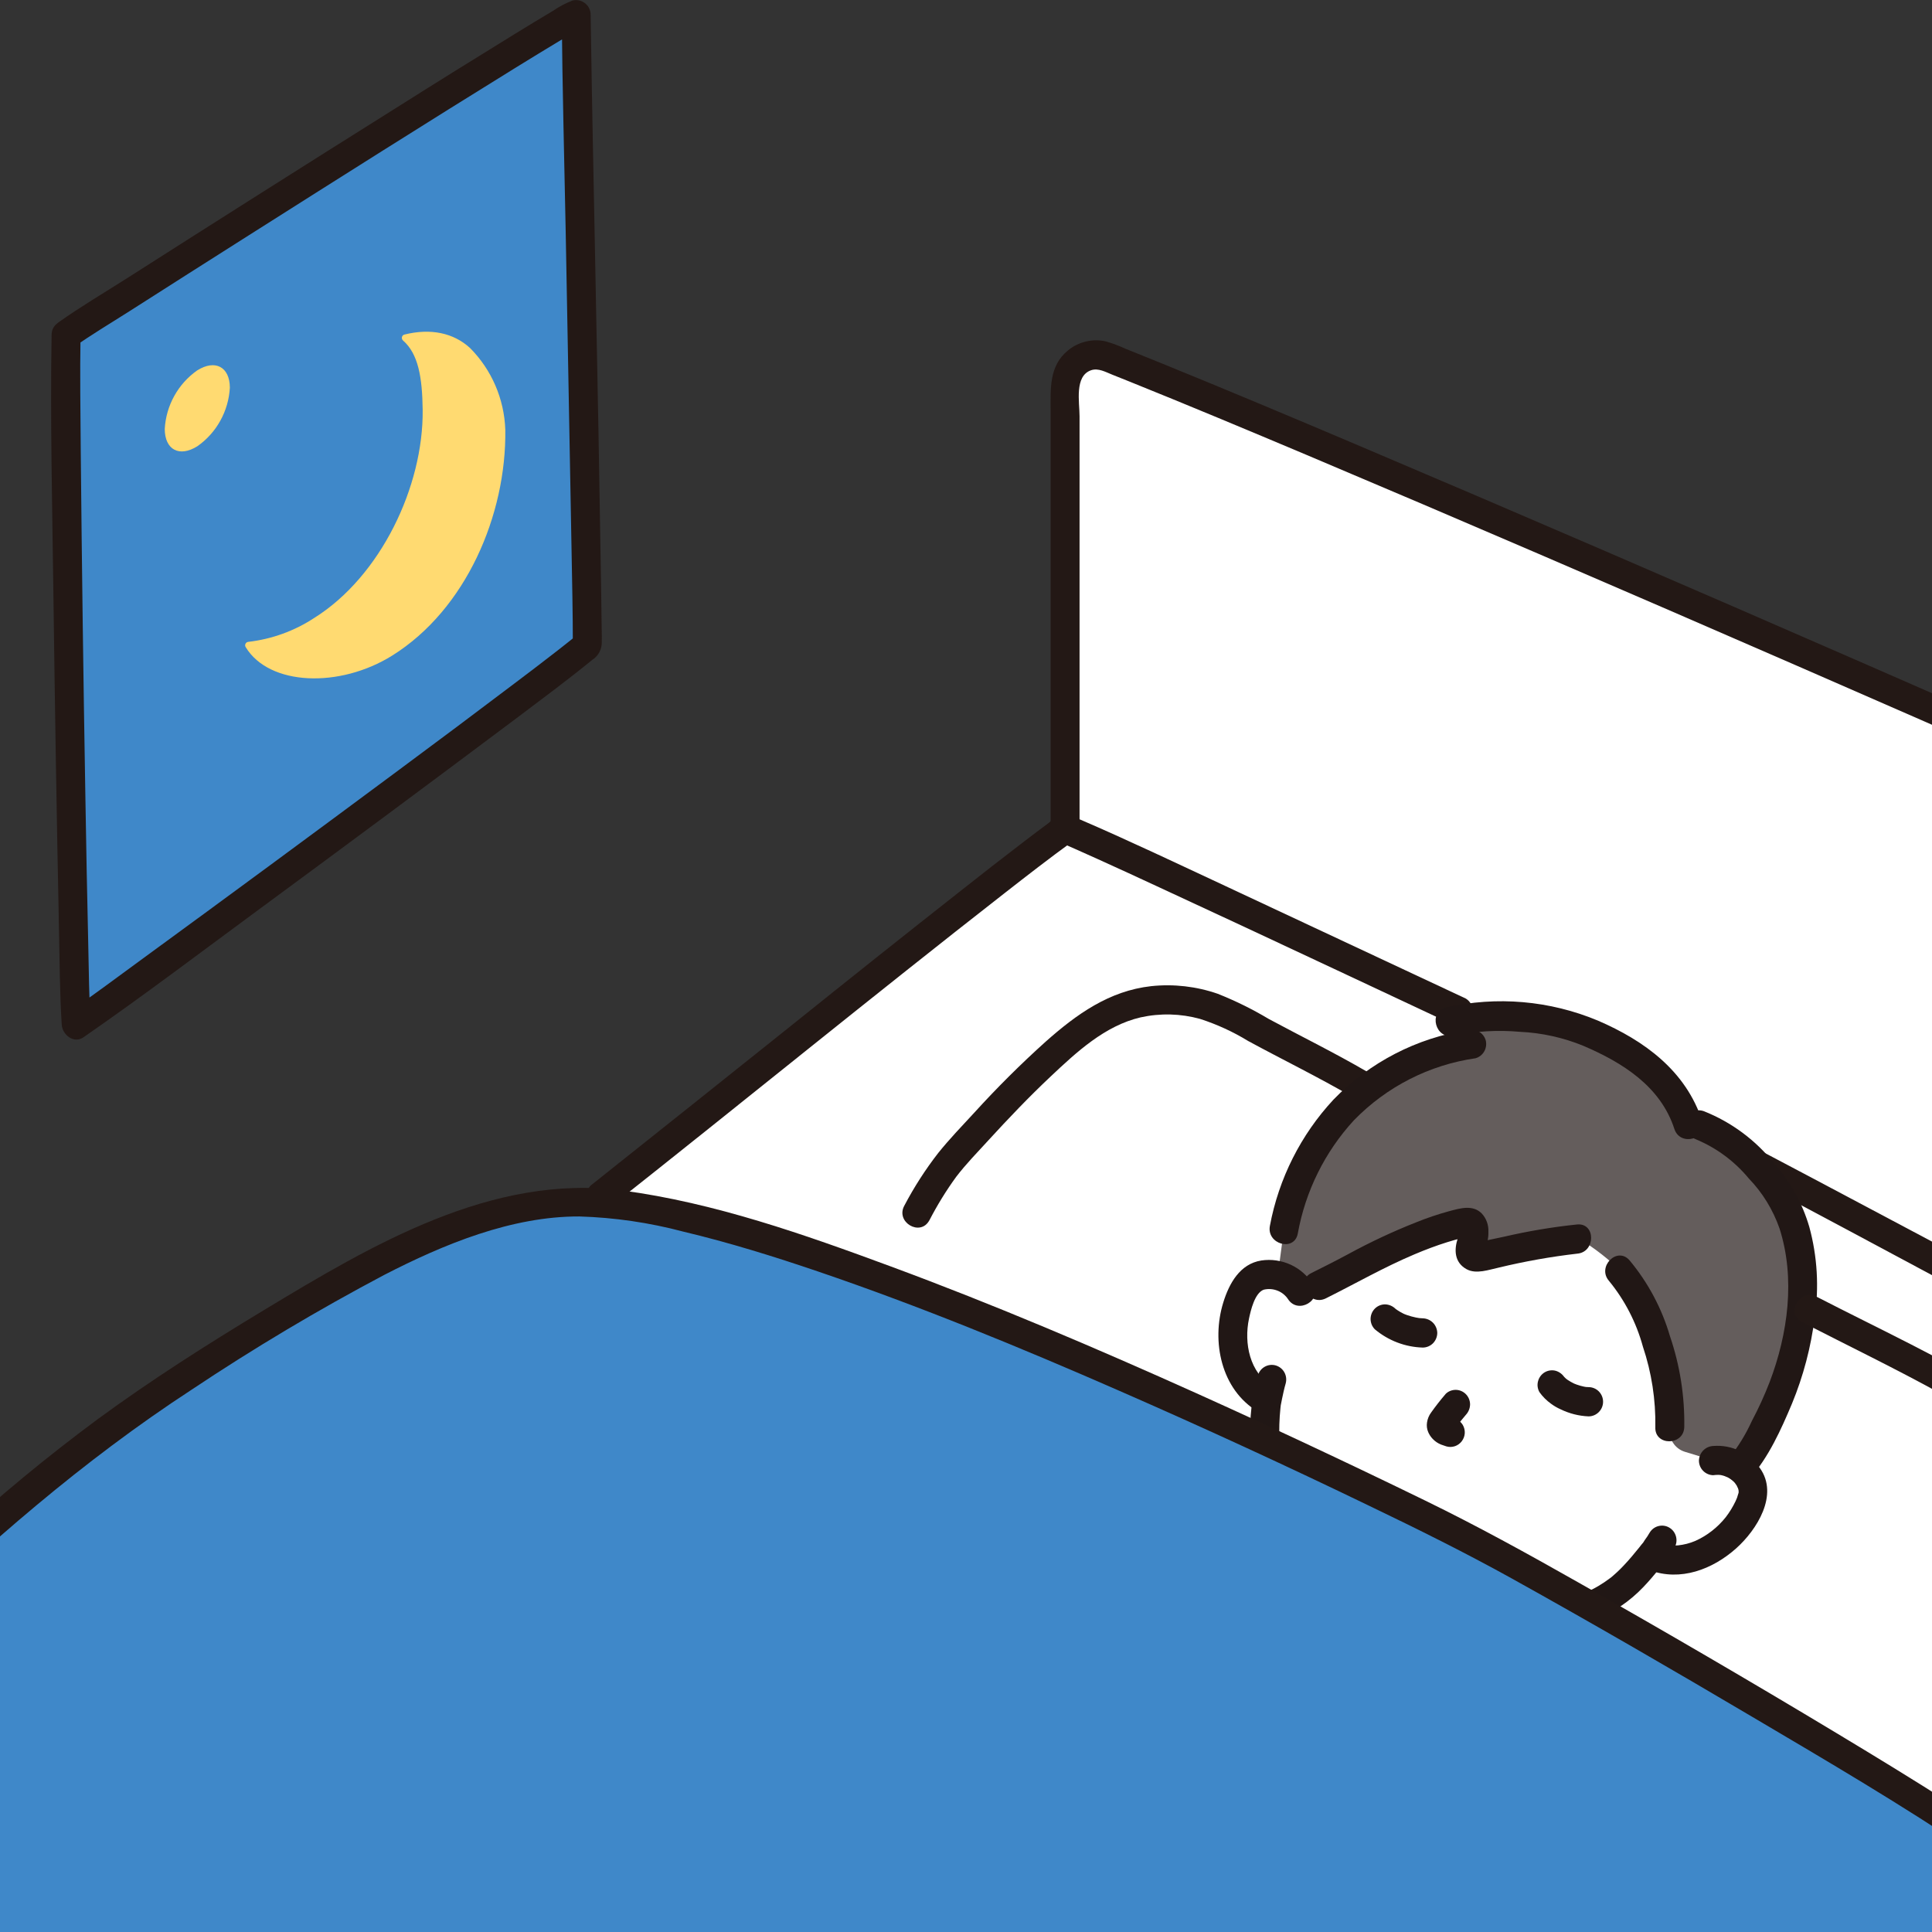
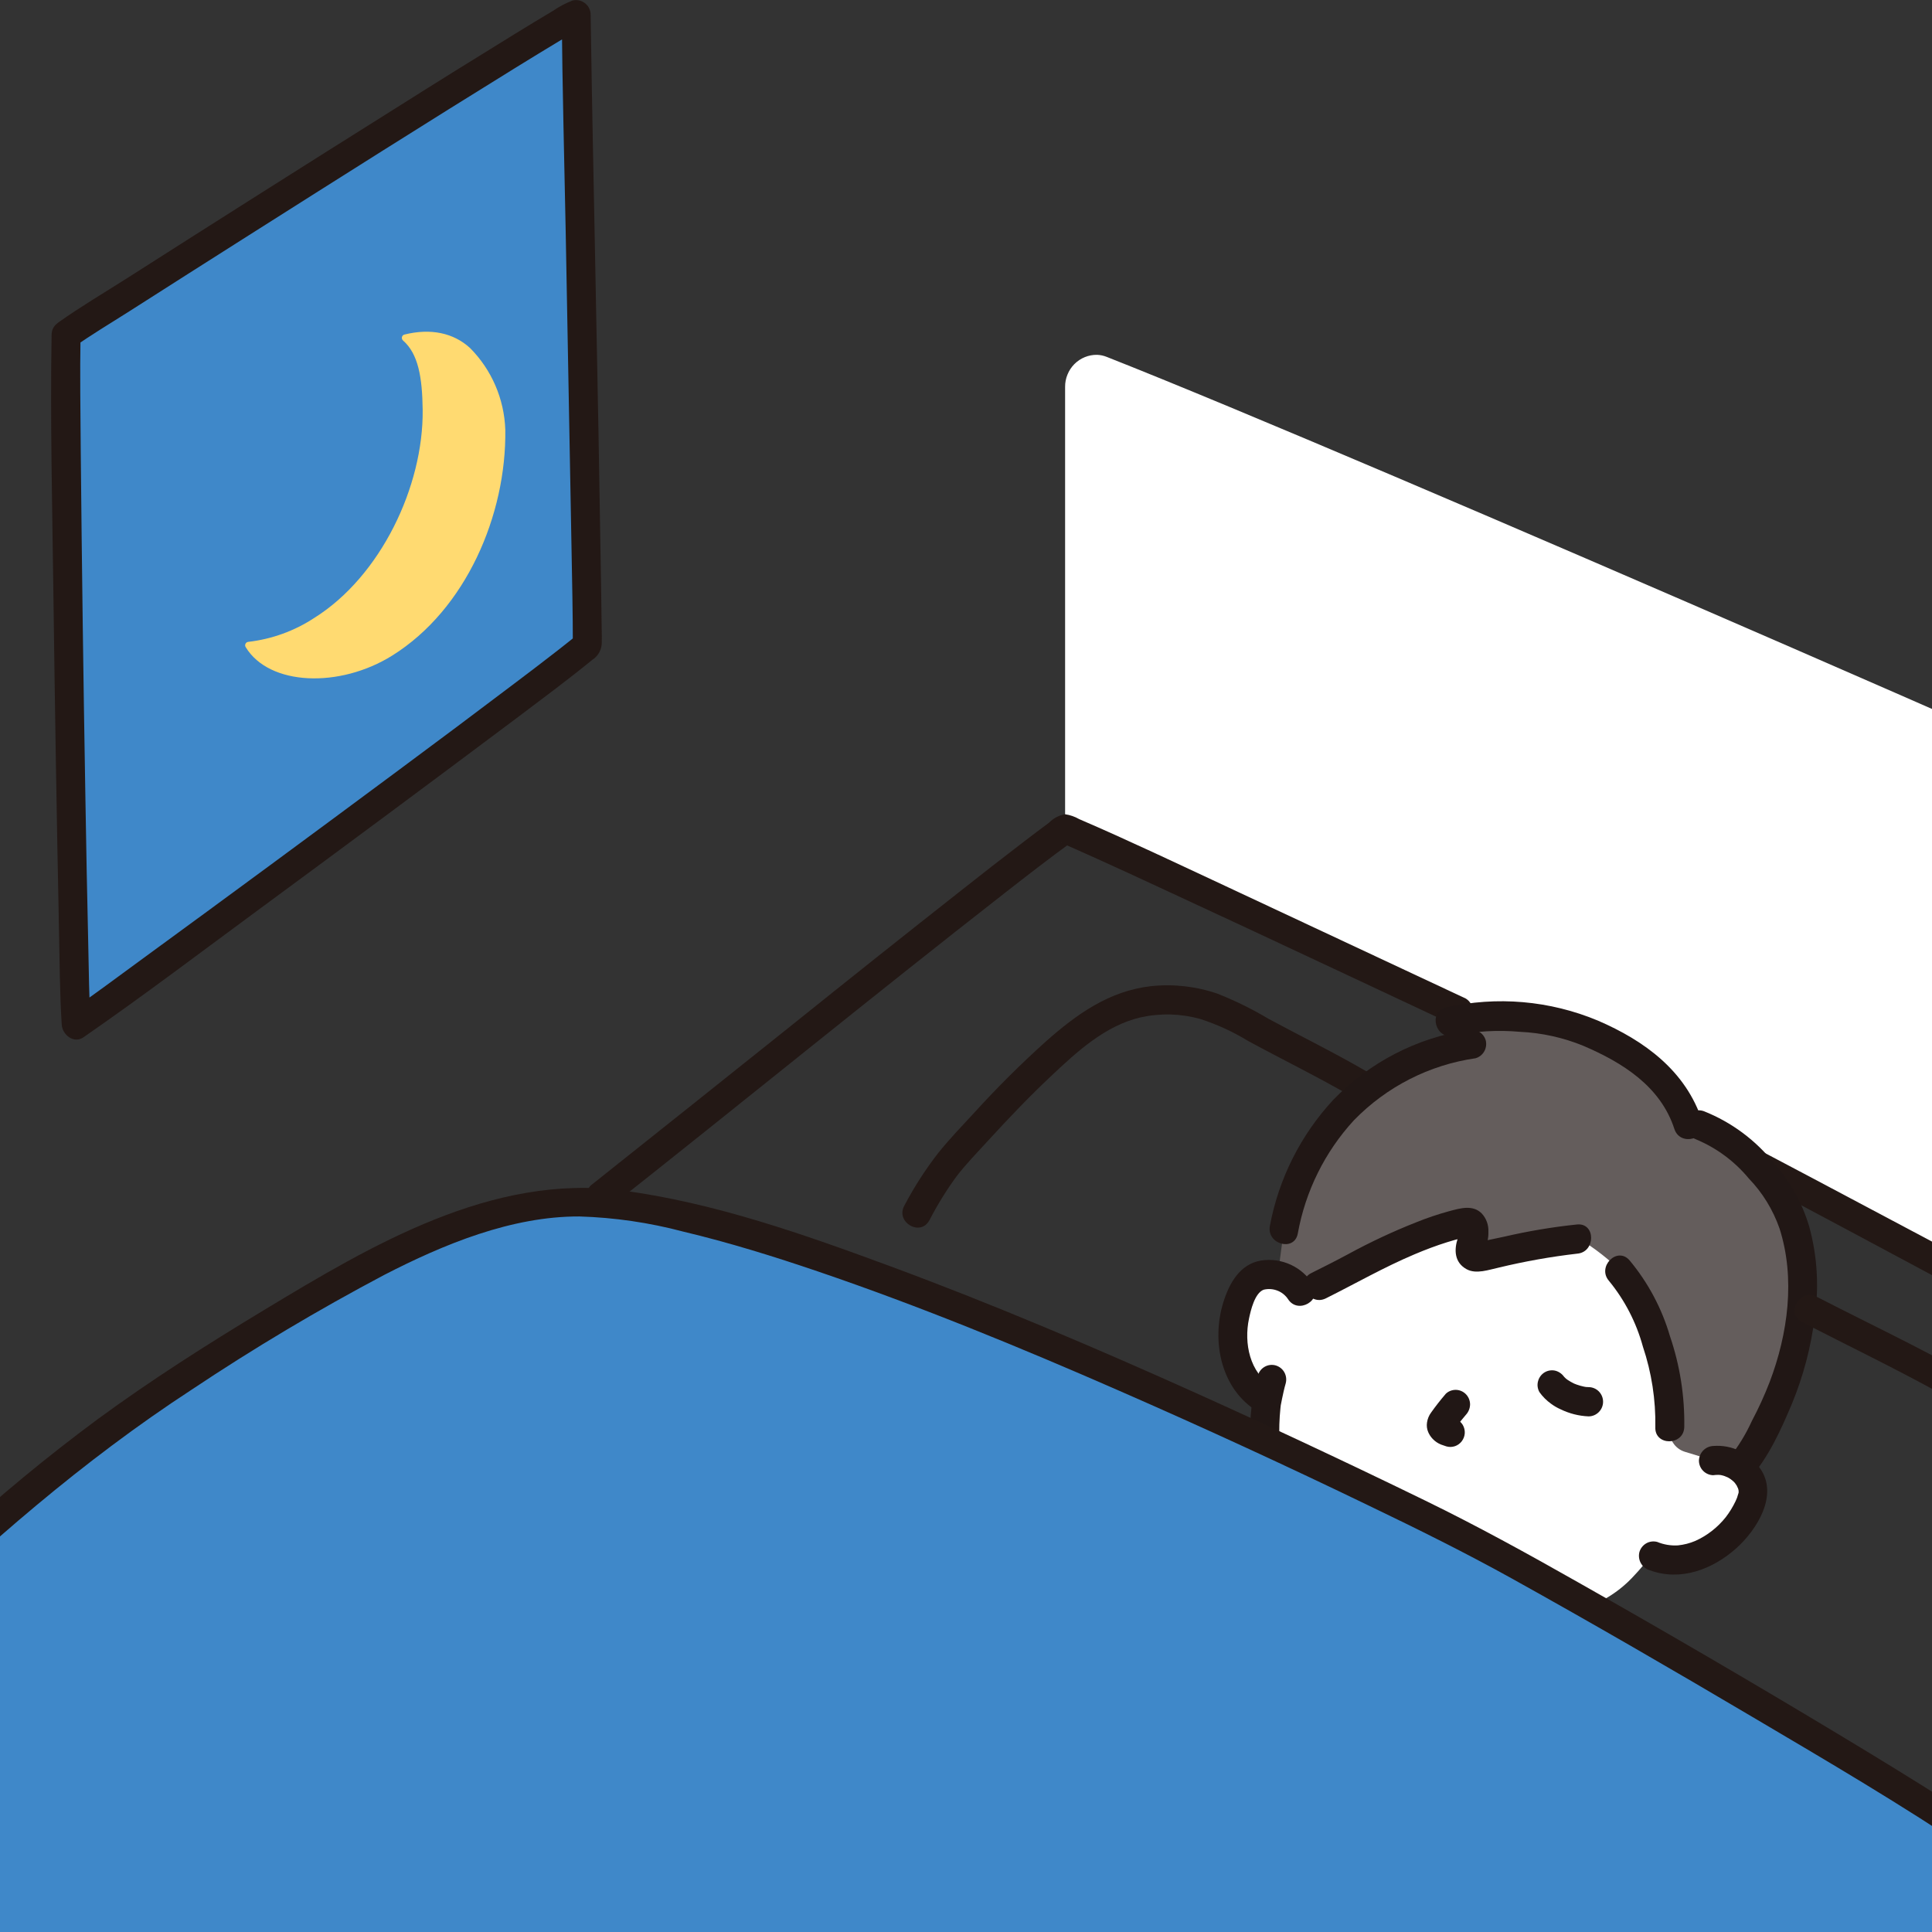
<svg xmlns="http://www.w3.org/2000/svg" width="44" height="44" viewBox="0 0 44 44" fill="none">
  <rect x="0" y="0" width="44" height="44" fill="#333333" stroke="none" />
  <g clip-path="url(#clip0_6212_1492)">
    <g clip-path="url(#clip1_6212_1492)">
      <path d="M24.987 8.081C24.891 8.079 24.796 8.097 24.707 8.133C24.618 8.169 24.537 8.223 24.469 8.291C24.401 8.36 24.347 8.441 24.311 8.531C24.274 8.62 24.256 8.716 24.257 8.813C24.257 11.013 24.257 16.569 24.257 18.877C25.216 19.275 29.028 21.064 33.214 23.028L40.059 26.561C43.608 28.433 47.244 30.378 48.168 30.868C49.705 31.682 56.156 34.755 57.636 35.677C57.636 33.019 57.65 26.873 57.652 23.782C57.629 23.328 57.489 22.887 57.245 22.505C57.002 22.122 56.663 21.81 56.264 21.6C50.511 18.954 31.141 10.468 25.205 8.128C25.135 8.1 25.062 8.084 24.987 8.081Z" fill="white" />
-       <path d="M22.308 29.977C18.923 28.619 15.564 27.492 13.502 27.381L13.552 27.342L13.687 27.234C17.422 24.281 22.523 20.136 24.256 18.878C25.215 19.276 29.027 21.065 33.214 23.029L40.058 26.562C43.607 28.434 47.243 30.379 48.167 30.869C49.703 31.682 56.145 34.751 57.631 35.676C57.631 37.827 57.637 42.374 57.671 44.817C57.672 44.903 57.64 44.986 57.582 45.048C57.298 45.351 57.004 45.663 56.702 45.984C54.847 47.951 52.705 50.177 51.002 51.954C50.354 52.63 49.769 53.24 49.288 53.747C49.288 53.747 49.262 53.774 49.21 53.83C49.166 51.89 48.818 48.324 48.742 47.873C48.35 45.569 47.686 44.224 46.025 42.595C44.975 41.566 34.795 35.689 33.085 34.849C31.601 34.12 26.93 31.832 22.308 29.977Z" fill="white" />
      <path d="M29.387 29.177C29.306 29.121 29.217 29.079 29.122 29.052C28.971 28.995 28.804 28.998 28.656 29.061C28.508 29.125 28.39 29.244 28.326 29.393C28.11 29.806 28.033 30.279 28.105 30.741C28.136 30.986 28.221 31.222 28.353 31.43C28.48 31.621 28.654 31.777 28.857 31.883C28.832 32.048 28.817 32.215 28.811 32.382C28.798 32.592 28.801 32.802 28.822 33.011C30.266 33.597 31.715 34.175 33.084 34.848C34.107 35.376 35.094 35.974 36.036 36.638C36.491 36.495 36.901 36.233 37.222 35.877C37.331 35.764 37.476 35.59 37.601 35.43C37.634 35.434 37.653 35.437 37.653 35.437C37.85 35.513 38.061 35.542 38.27 35.523C38.513 35.496 38.748 35.414 38.956 35.283C39.356 35.049 39.671 34.69 39.853 34.26C39.904 34.152 39.927 34.033 39.922 33.914C39.907 33.815 39.872 33.72 39.818 33.635C39.765 33.55 39.695 33.477 39.613 33.421C39.523 33.355 39.422 33.308 39.314 33.282C39.206 33.256 39.094 33.253 38.985 33.272C39.621 31.733 39.749 29.259 36.31 27.371C31.172 24.548 29.599 29.086 29.387 29.177Z" fill="white" />
      <path d="M33.519 27.878C33.506 27.861 33.488 27.849 33.468 27.842C33.449 27.835 33.427 27.832 33.407 27.836C32.627 27.963 31.381 28.553 30.646 28.974L29.616 29.416C29.502 29.237 29.326 29.107 29.122 29.052C29.115 29.05 29.108 29.049 29.101 29.048L29.239 28.006C29.43 26.96 29.921 25.993 30.652 25.226C31.431 24.449 32.434 23.942 33.517 23.779L33.019 23.266C33.77 23.083 35.203 23.106 36.027 23.447C36.838 23.783 38.009 24.314 38.431 25.561C39.396 25.681 40.454 26.944 40.71 27.529C40.878 27.93 40.988 28.354 41.037 28.787C41.078 29.108 41.077 29.433 41.034 29.755C40.966 30.482 40.785 31.195 40.499 31.866C40.294 32.339 40.053 32.796 39.78 33.233C39.734 33.302 39.681 33.368 39.623 33.428L39.613 33.421C39.443 33.295 39.231 33.239 39.022 33.262L38.373 33.064C38.258 33.029 38.159 32.953 38.096 32.849C38.033 32.746 38.009 32.623 38.029 32.503C38.032 31.609 37.847 30.725 37.487 29.908C37.326 29.511 37.091 29.149 36.794 28.842C36.64 28.673 36.033 28.21 35.922 28.218C35.239 28.271 34.218 28.52 33.657 28.626C33.626 28.631 33.594 28.626 33.565 28.613C33.536 28.6 33.511 28.579 33.493 28.553C33.476 28.527 33.465 28.496 33.464 28.464C33.462 28.432 33.469 28.401 33.484 28.373C33.532 28.272 33.56 28.163 33.568 28.052C33.572 28.021 33.57 27.989 33.561 27.959C33.553 27.93 33.539 27.902 33.519 27.878Z" fill="#645D5C" />
      <path d="M1.504 7.625C1.468 9.726 1.66 22.174 1.736 23.336C2.647 22.707 12.374 15.559 13.377 14.693C13.377 13.285 13.132 1.372 13.123 0.334C12.803 0.423 1.89 7.349 1.504 7.625Z" fill="#3F88C9" />
      <path d="M1.175 7.625C1.142 9.587 1.191 11.553 1.216 13.516C1.249 16.067 1.291 18.619 1.343 21.17C1.359 21.891 1.36 22.616 1.406 23.336C1.421 23.569 1.682 23.776 1.902 23.623C3.272 22.675 4.601 21.665 5.943 20.678C7.889 19.246 9.829 17.806 11.762 16.357C12.341 15.92 12.925 15.488 13.487 15.029C13.552 14.988 13.606 14.932 13.644 14.865C13.682 14.797 13.703 14.722 13.705 14.645C13.709 14.539 13.704 14.432 13.703 14.326C13.699 13.991 13.695 13.656 13.689 13.321C13.652 10.974 13.61 8.627 13.561 6.28C13.525 4.374 13.483 2.467 13.455 0.561C13.454 0.485 13.453 0.409 13.452 0.333C13.451 0.283 13.439 0.232 13.417 0.187C13.394 0.141 13.361 0.102 13.321 0.071C13.281 0.04 13.234 0.019 13.185 0.009C13.135 -0.001 13.084 0 13.035 0.013C12.879 0.074 12.73 0.153 12.592 0.248C12.303 0.419 12.018 0.594 11.732 0.769C10.822 1.329 9.915 1.893 9.011 2.464C6.965 3.748 4.923 5.041 2.886 6.341C2.37 6.67 1.837 6.983 1.337 7.338C0.993 7.583 1.322 8.16 1.67 7.913C2.082 7.62 2.522 7.36 2.948 7.088C3.851 6.511 4.756 5.936 5.661 5.362C7.686 4.079 9.711 2.797 11.749 1.538C12.101 1.322 12.452 1.105 12.807 0.893C12.915 0.828 13.023 0.763 13.133 0.702C13.166 0.683 13.2 0.666 13.233 0.647C13.311 0.601 13.194 0.66 13.21 0.655L12.793 0.334C12.807 1.975 12.851 3.615 12.883 5.256C12.929 7.666 12.973 10.076 13.016 12.487C13.029 13.222 13.046 13.957 13.046 14.693L13.143 14.457C13.073 14.518 13.001 14.576 12.929 14.633C12.883 14.67 12.837 14.706 12.791 14.742L12.714 14.803C12.797 14.738 12.681 14.828 12.663 14.842C12.351 15.084 12.038 15.324 11.722 15.561C10.841 16.228 9.957 16.889 9.069 17.547C7.134 18.984 5.194 20.413 3.248 21.834C2.691 22.241 2.137 22.656 1.57 23.049L2.065 23.337C2.027 22.731 2.024 22.122 2.01 21.515C1.984 20.382 1.962 19.249 1.944 18.115C1.899 15.501 1.864 12.886 1.839 10.273C1.832 9.391 1.819 8.507 1.834 7.625C1.841 7.196 1.182 7.196 1.175 7.625Z" fill="#231815" />
      <path d="M39.891 26.849C42.664 28.311 45.414 29.82 48.199 31.258C50.299 32.343 52.438 33.35 54.548 34.413C55.527 34.907 56.53 35.383 57.464 35.962L57.3 35.675C57.3 38.1 57.308 40.526 57.322 42.951C57.326 43.573 57.332 44.195 57.34 44.816C57.346 45.244 58.005 45.245 57.999 44.816C57.97 42.625 57.966 40.433 57.962 38.242C57.961 37.731 57.96 37.22 57.96 36.709C57.96 36.489 57.96 36.27 57.96 36.05C57.96 35.805 58.009 35.53 57.779 35.377C57.265 35.057 56.734 34.767 56.189 34.507C54.558 33.661 52.907 32.854 51.26 32.043C50.076 31.459 48.892 30.878 47.726 30.258C45.557 29.103 43.388 27.95 41.217 26.799L40.223 26.274C39.848 26.076 39.515 26.65 39.891 26.849L39.891 26.849Z" fill="#231815" />
-       <path d="M24.586 18.878C24.586 16.772 24.586 14.667 24.586 12.562C24.586 11.535 24.586 10.508 24.586 9.48C24.586 9.164 24.465 8.564 24.849 8.432C25.014 8.376 25.18 8.473 25.331 8.533C25.457 8.584 25.584 8.635 25.711 8.685C27.068 9.231 28.417 9.796 29.765 10.364C31.527 11.108 33.285 11.858 35.041 12.614C37.007 13.46 38.97 14.31 40.931 15.165C42.889 16.018 44.845 16.875 46.799 17.735C48.526 18.496 50.25 19.26 51.973 20.027C53.253 20.598 54.53 21.174 55.806 21.754C56.216 21.913 56.579 22.177 56.857 22.521C57.034 22.756 57.168 23.023 57.251 23.306C57.31 23.553 57.334 23.808 57.322 24.062C57.321 25.134 57.319 26.205 57.317 27.276C57.313 29.62 57.309 31.964 57.306 34.308C57.306 34.736 57.306 35.163 57.306 35.591C57.306 36.019 57.965 36.02 57.965 35.591C57.965 33.361 57.968 31.132 57.974 28.902C57.976 27.708 57.978 26.515 57.98 25.321C57.98 24.829 57.983 24.338 57.982 23.846C57.972 23.212 57.755 22.599 57.364 22.103C57.05 21.704 56.641 21.392 56.175 21.196C55.907 21.073 55.639 20.951 55.37 20.83C54.72 20.535 54.068 20.241 53.416 19.949C51.755 19.205 50.093 18.466 48.427 17.733C46.467 16.867 44.505 16.006 42.541 15.149C40.525 14.268 38.507 13.392 36.487 12.52C34.615 11.712 32.742 10.91 30.865 10.114C29.403 9.494 27.938 8.878 26.466 8.279C26.188 8.165 25.909 8.053 25.629 7.941C25.485 7.874 25.337 7.819 25.184 7.775C25.035 7.741 24.88 7.742 24.731 7.778C24.582 7.813 24.442 7.882 24.323 7.98C23.883 8.337 23.927 8.868 23.927 9.38C23.927 9.852 23.927 10.325 23.927 10.798V17.626V18.878C23.927 19.306 24.585 19.307 24.585 18.878L24.586 18.878Z" fill="#231815" />
      <path d="M38.63 25.95C39.094 26.144 39.505 26.449 39.827 26.838C40.14 27.162 40.379 27.552 40.528 27.979C40.891 29.113 40.72 30.376 40.303 31.474C40.185 31.779 40.049 32.077 39.896 32.365C39.761 32.662 39.59 32.941 39.388 33.195C39.103 33.511 39.568 33.984 39.854 33.665C40.279 33.192 40.567 32.548 40.812 31.965C41.07 31.339 41.243 30.681 41.328 30.008C41.43 29.319 41.389 28.615 41.206 27.943C41.05 27.408 40.778 26.915 40.41 26.5C39.987 25.968 39.434 25.557 38.805 25.307C38.404 25.165 38.232 25.808 38.63 25.949V25.95Z" fill="#211715" />
      <path d="M29.138 32.803C29.128 32.559 29.136 32.314 29.161 32.071C29.163 32.047 29.166 32.023 29.169 31.999C29.175 31.935 29.154 32.086 29.17 31.997C29.178 31.951 29.188 31.906 29.197 31.86C29.222 31.741 29.247 31.622 29.281 31.506C29.304 31.421 29.293 31.33 29.25 31.253C29.207 31.176 29.135 31.12 29.051 31.096C28.967 31.073 28.877 31.084 28.801 31.128C28.725 31.171 28.669 31.244 28.646 31.329C28.509 31.807 28.452 32.306 28.479 32.803C28.479 32.891 28.514 32.976 28.576 33.038C28.637 33.101 28.721 33.136 28.809 33.136C28.896 33.136 28.98 33.101 29.042 33.038C29.104 32.976 29.138 32.891 29.138 32.803Z" fill="#211715" />
-       <path d="M36.309 36.896C36.733 36.73 37.116 36.472 37.43 36.14C37.56 36.004 37.681 35.861 37.798 35.713C37.923 35.568 38.036 35.412 38.135 35.247C38.157 35.209 38.172 35.168 38.178 35.124C38.184 35.081 38.181 35.037 38.17 34.994C38.159 34.952 38.14 34.912 38.114 34.877C38.088 34.842 38.055 34.813 38.018 34.791C37.98 34.768 37.939 34.754 37.896 34.748C37.853 34.742 37.809 34.745 37.767 34.756C37.725 34.767 37.686 34.787 37.651 34.813C37.617 34.84 37.588 34.873 37.566 34.911C37.535 34.966 37.5 35.019 37.462 35.069C37.439 35.111 37.411 35.15 37.378 35.184L37.403 35.152L37.375 35.188L37.332 35.243C37.218 35.386 37.099 35.527 36.973 35.66C36.926 35.71 36.878 35.758 36.828 35.804C36.799 35.831 36.77 35.857 36.74 35.883C36.721 35.899 36.702 35.915 36.683 35.931C36.617 35.984 36.725 35.901 36.669 35.941C36.583 36.006 36.494 36.066 36.401 36.121C36.355 36.148 36.308 36.174 36.26 36.198C36.235 36.21 36.21 36.221 36.185 36.233C36.151 36.249 36.151 36.249 36.186 36.233C36.169 36.24 36.151 36.248 36.133 36.254C36.05 36.279 35.98 36.336 35.937 36.412C35.894 36.488 35.882 36.578 35.903 36.664C35.927 36.748 35.983 36.82 36.058 36.864C36.134 36.907 36.224 36.919 36.308 36.897L36.309 36.896Z" fill="#211715" />
      <path d="M29.902 29.248C29.778 29.053 29.602 28.898 29.393 28.802C29.184 28.706 28.952 28.673 28.725 28.707C28.239 28.784 27.994 29.227 27.859 29.664C27.584 30.554 27.812 31.648 28.643 32.146C29.009 32.365 29.34 31.79 28.976 31.571C28.46 31.263 28.327 30.59 28.445 30.031C28.486 29.836 28.577 29.447 28.78 29.372C28.883 29.347 28.99 29.354 29.089 29.392C29.188 29.429 29.273 29.497 29.332 29.584C29.559 29.945 30.13 29.611 29.902 29.248Z" fill="#211715" />
      <path d="M39.021 33.596C39.059 33.591 39.098 33.589 39.136 33.589C39.153 33.589 39.169 33.59 39.187 33.592C39.156 33.588 39.161 33.589 39.202 33.596C39.256 33.607 39.307 33.626 39.356 33.651C39.418 33.684 39.474 33.728 39.519 33.782C39.497 33.757 39.552 33.83 39.552 33.832C39.555 33.838 39.594 33.927 39.577 33.877C39.584 33.898 39.59 33.919 39.595 33.94C39.592 33.901 39.592 33.906 39.595 33.956C39.599 33.979 39.596 34.003 39.586 34.025C39.572 34.082 39.552 34.137 39.526 34.189C39.465 34.316 39.392 34.437 39.306 34.549C39.12 34.784 38.882 34.971 38.61 35.093C38.484 35.147 38.35 35.181 38.214 35.195C38.053 35.205 37.891 35.178 37.741 35.116C37.657 35.094 37.567 35.105 37.491 35.149C37.416 35.193 37.36 35.264 37.336 35.349C37.315 35.434 37.327 35.525 37.37 35.601C37.413 35.677 37.483 35.734 37.567 35.759C38.269 36.022 39.003 35.742 39.54 35.263C40.011 34.842 40.515 34.046 40.082 33.437C39.964 33.267 39.804 33.13 39.618 33.042C39.432 32.953 39.227 32.915 39.021 32.931C38.935 32.934 38.853 32.97 38.791 33.032C38.73 33.094 38.695 33.177 38.692 33.264C38.692 33.352 38.727 33.437 38.789 33.499C38.851 33.561 38.934 33.596 39.021 33.597L39.021 33.596Z" fill="#211715" />
-       <path d="M13.921 27.469C16.918 25.099 19.879 22.682 22.891 20.331C23.397 19.936 23.904 19.542 24.424 19.165L24.17 19.198C24.195 19.206 24.219 19.216 24.242 19.228C24.17 19.18 24.24 19.227 24.268 19.239C24.338 19.27 24.408 19.3 24.478 19.331C24.651 19.408 24.824 19.485 24.996 19.563C25.464 19.775 25.931 19.989 26.396 20.206C27.725 20.821 29.052 21.44 30.378 22.063C31.267 22.48 32.157 22.897 33.048 23.315C33.124 23.357 33.213 23.368 33.297 23.346C33.38 23.323 33.453 23.27 33.498 23.195C33.542 23.119 33.554 23.029 33.532 22.943C33.51 22.858 33.455 22.785 33.38 22.74C31.551 21.883 29.722 21.026 27.892 20.171C26.791 19.658 25.693 19.135 24.578 18.655C24.479 18.598 24.37 18.56 24.256 18.544C24.118 18.567 23.991 18.634 23.893 18.735C23.706 18.873 23.52 19.014 23.334 19.156C22.832 19.54 22.332 19.929 21.835 20.323C20.569 21.319 19.309 22.322 18.053 23.331C16.522 24.555 14.989 25.778 13.454 26.998C13.393 27.061 13.358 27.145 13.358 27.233C13.358 27.321 13.393 27.406 13.454 27.468C13.517 27.529 13.6 27.563 13.687 27.563C13.774 27.563 13.857 27.529 13.92 27.468L13.921 27.469Z" fill="#231815" />
+       <path d="M13.921 27.469C16.918 25.099 19.879 22.682 22.891 20.331C23.397 19.936 23.904 19.542 24.424 19.165L24.17 19.198C24.17 19.18 24.24 19.227 24.268 19.239C24.338 19.27 24.408 19.3 24.478 19.331C24.651 19.408 24.824 19.485 24.996 19.563C25.464 19.775 25.931 19.989 26.396 20.206C27.725 20.821 29.052 21.44 30.378 22.063C31.267 22.48 32.157 22.897 33.048 23.315C33.124 23.357 33.213 23.368 33.297 23.346C33.38 23.323 33.453 23.27 33.498 23.195C33.542 23.119 33.554 23.029 33.532 22.943C33.51 22.858 33.455 22.785 33.38 22.74C31.551 21.883 29.722 21.026 27.892 20.171C26.791 19.658 25.693 19.135 24.578 18.655C24.479 18.598 24.37 18.56 24.256 18.544C24.118 18.567 23.991 18.634 23.893 18.735C23.706 18.873 23.52 19.014 23.334 19.156C22.832 19.54 22.332 19.929 21.835 20.323C20.569 21.319 19.309 22.322 18.053 23.331C16.522 24.555 14.989 25.778 13.454 26.998C13.393 27.061 13.358 27.145 13.358 27.233C13.358 27.321 13.393 27.406 13.454 27.468C13.517 27.529 13.6 27.563 13.687 27.563C13.774 27.563 13.857 27.529 13.92 27.468L13.921 27.469Z" fill="#231815" />
      <path d="M21.164 27.796C21.343 27.449 21.547 27.117 21.776 26.802C22 26.509 22.259 26.244 22.507 25.973C22.965 25.473 23.433 24.982 23.926 24.518C24.519 23.959 25.164 23.359 25.976 23.17C26.424 23.071 26.889 23.083 27.331 23.205C27.714 23.329 28.082 23.497 28.426 23.708C29.213 24.135 30.02 24.528 30.795 24.979C31.164 25.193 31.496 24.618 31.128 24.404C30.398 23.979 29.639 23.606 28.895 23.206C28.524 22.984 28.136 22.793 27.734 22.633C27.247 22.464 26.73 22.405 26.218 22.459C25.259 22.566 24.518 23.099 23.813 23.724C23.245 24.235 22.704 24.774 22.19 25.339C21.911 25.641 21.625 25.938 21.367 26.259C21.075 26.635 20.817 27.036 20.595 27.459C20.39 27.834 20.959 28.17 21.164 27.794L21.164 27.796Z" fill="#231815" />
      <path d="M41.035 30.107C43.173 31.205 45.366 32.196 47.226 33.755C47.412 33.911 47.596 34.071 47.77 34.241C47.894 34.357 48.006 34.485 48.103 34.625C48.348 35.003 48.517 35.426 48.6 35.871C48.831 37.084 48.348 38.263 47.639 39.221C47.595 39.279 47.553 39.34 47.51 39.398C47.552 39.342 47.481 39.435 47.468 39.45C47.437 39.489 47.406 39.527 47.374 39.566C47.197 39.779 47.011 39.986 46.821 40.189C46.322 40.731 45.781 41.232 45.203 41.688C45.13 41.734 45.077 41.807 45.055 41.892C45.033 41.977 45.044 42.066 45.085 42.143C45.13 42.219 45.202 42.274 45.286 42.297C45.371 42.319 45.46 42.307 45.536 42.263C46.492 41.539 47.347 40.688 48.079 39.734C48.82 38.735 49.373 37.59 49.31 36.312C49.277 35.319 48.862 34.378 48.153 33.69C47.374 32.966 46.524 32.325 45.617 31.776C44.247 30.937 42.794 30.264 41.368 29.53C40.991 29.337 40.657 29.911 41.035 30.105L41.035 30.107Z" fill="#231815" />
      <path d="M32.92 31.751C32.805 31.885 32.695 32.025 32.593 32.169C32.543 32.236 32.511 32.315 32.499 32.398C32.488 32.471 32.497 32.546 32.526 32.614C32.55 32.671 32.585 32.724 32.628 32.769C32.681 32.826 32.747 32.87 32.819 32.899C32.861 32.915 32.9 32.927 32.942 32.941C33.006 32.959 33.072 32.957 33.135 32.936C33.197 32.915 33.251 32.876 33.291 32.823C33.331 32.77 33.355 32.707 33.359 32.641C33.363 32.575 33.347 32.509 33.314 32.452C33.269 32.379 33.199 32.325 33.117 32.299C33.09 32.29 33.061 32.285 33.034 32.274L33.113 32.307C33.093 32.299 33.075 32.288 33.058 32.275L33.124 32.327C33.106 32.312 33.09 32.295 33.075 32.276L33.126 32.343C33.12 32.336 33.115 32.327 33.11 32.318L33.143 32.397C33.141 32.392 33.139 32.386 33.139 32.38L33.15 32.469C33.149 32.46 33.149 32.451 33.15 32.442L33.139 32.531C33.141 32.519 33.145 32.507 33.15 32.495L33.117 32.575C33.149 32.515 33.187 32.459 33.231 32.407L33.18 32.474C33.246 32.389 33.314 32.304 33.384 32.222C33.444 32.158 33.478 32.074 33.48 31.986C33.48 31.898 33.446 31.813 33.384 31.751C33.322 31.688 33.238 31.653 33.151 31.653C33.108 31.653 33.065 31.662 33.025 31.678C32.984 31.695 32.948 31.72 32.918 31.751L32.92 31.751Z" fill="#211715" />
      <path d="M36.18 31.591C36.142 31.59 36.104 31.587 36.066 31.582L36.154 31.594C36.043 31.578 35.935 31.547 35.831 31.503L35.91 31.537C35.816 31.498 35.728 31.448 35.647 31.387L35.713 31.439C35.668 31.404 35.627 31.365 35.592 31.321L35.643 31.388C35.639 31.383 35.636 31.378 35.632 31.372C35.586 31.299 35.516 31.245 35.434 31.22C35.348 31.196 35.257 31.208 35.18 31.253C35.106 31.297 35.052 31.368 35.029 31.452C35.017 31.494 35.013 31.539 35.019 31.583C35.025 31.627 35.039 31.67 35.062 31.708C35.134 31.808 35.222 31.896 35.322 31.968C35.391 32.019 35.464 32.062 35.542 32.096C35.741 32.193 35.958 32.248 36.179 32.257C36.267 32.257 36.35 32.221 36.412 32.159C36.474 32.097 36.509 32.012 36.509 31.924C36.509 31.835 36.474 31.751 36.412 31.688C36.35 31.626 36.267 31.591 36.179 31.591L36.18 31.591Z" fill="#211715" />
-       <path d="M31.311 30.274C31.619 30.532 32.004 30.679 32.404 30.69C32.491 30.689 32.574 30.654 32.636 30.592C32.697 30.529 32.732 30.445 32.733 30.357C32.731 30.269 32.696 30.186 32.635 30.124C32.573 30.062 32.49 30.026 32.404 30.024C32.356 30.022 32.308 30.018 32.261 30.011L32.348 30.023C32.211 30.004 32.077 29.967 31.949 29.914L32.028 29.947C31.932 29.907 31.842 29.854 31.759 29.792L31.826 29.844C31.81 29.831 31.793 29.817 31.777 29.803C31.714 29.743 31.631 29.708 31.544 29.706C31.457 29.706 31.373 29.741 31.311 29.803C31.249 29.866 31.215 29.95 31.214 30.038C31.214 30.082 31.223 30.125 31.239 30.166C31.256 30.206 31.28 30.243 31.311 30.274L31.311 30.274Z" fill="#211715" />
      <path d="M33.43 23.459C32.266 23.637 31.192 24.193 30.369 25.043C29.625 25.843 29.123 26.84 28.921 27.918C28.841 28.336 29.476 28.515 29.556 28.095C29.73 27.128 30.173 26.233 30.835 25.513C31.58 24.748 32.553 24.252 33.605 24.101C33.689 24.077 33.76 24.02 33.803 23.944C33.846 23.867 33.858 23.776 33.836 23.691C33.811 23.607 33.755 23.536 33.679 23.493C33.604 23.449 33.514 23.437 33.43 23.458L33.43 23.459Z" fill="#211715" />
      <path d="M38.769 25.536C38.395 24.387 37.451 23.701 36.392 23.244C35.297 22.786 34.087 22.681 32.931 22.945C32.518 23.042 32.693 23.683 33.106 23.586C33.603 23.483 34.113 23.454 34.618 23.499C35.113 23.522 35.601 23.63 36.06 23.818C36.948 24.198 37.817 24.738 38.133 25.712C38.265 26.117 38.902 25.944 38.769 25.535V25.536Z" fill="#211715" />
      <path d="M44.809 41.715C41.799 39.736 34.507 35.548 33.084 34.849C30.378 33.52 17.053 26.995 12.781 27.388C10.69 27.58 8.765 28.585 6.955 29.66C2.702 32.185 0.905 33.557 -2.666 36.996C-2.666 39.318 -2.213 41.618 -1.333 43.763C-0.453 45.909 0.836 47.858 2.462 49.5C4.088 51.142 6.018 52.445 8.143 53.334C10.267 54.222 12.544 54.68 14.843 54.68H49.202C49.296 53.247 48.83 48.402 48.74 47.872C48.348 45.568 47.684 44.223 46.024 42.594C45.641 42.272 45.235 41.977 44.809 41.715Z" fill="#3F88C9" />
      <path d="M-2.433 37.231C-0.308 35.186 1.887 33.266 4.357 31.654C5.776 30.707 7.242 29.833 8.749 29.036C10.104 28.338 11.647 27.699 13.194 27.704C13.994 27.728 14.789 27.844 15.564 28.05C16.602 28.297 17.624 28.615 18.635 28.959C20.954 29.749 23.225 30.683 25.47 31.665C27.394 32.506 29.302 33.384 31.194 34.299C32.286 34.824 33.367 35.359 34.427 35.947C36.272 36.972 38.098 38.031 39.915 39.105C41.614 40.108 43.322 41.11 44.959 42.214C45.188 42.368 45.416 42.524 45.634 42.694C45.558 42.635 45.666 42.72 45.689 42.739C45.718 42.765 45.748 42.79 45.776 42.817C46.043 43.07 46.295 43.337 46.533 43.618C47.428 44.676 48.036 45.949 48.3 47.314C48.342 47.515 48.382 47.718 48.415 47.92C48.42 47.953 48.443 48.111 48.429 48.005C48.449 48.153 48.465 48.302 48.481 48.45C48.532 48.918 48.576 49.386 48.618 49.854C48.725 51.041 48.82 52.23 48.866 53.421C48.889 53.84 48.891 54.261 48.871 54.681C48.845 55.109 49.504 55.108 49.531 54.681C49.595 53.65 49.492 52.596 49.417 51.568C49.339 50.491 49.248 49.415 49.128 48.343C49.017 47.196 48.72 46.076 48.247 45.028C47.94 44.391 47.553 43.798 47.096 43.262C46.791 42.876 46.448 42.521 46.074 42.203C45.544 41.797 44.994 41.42 44.425 41.073C43.565 40.524 42.694 39.993 41.82 39.467C39.873 38.295 37.91 37.15 35.931 36.031C34.788 35.383 33.641 34.751 32.461 34.176C30.736 33.335 28.999 32.52 27.249 31.731C24.959 30.701 22.645 29.714 20.289 28.843C18.314 28.113 16.271 27.391 14.176 27.113C11.209 26.72 8.459 28.358 6.009 29.838C4.714 30.62 3.435 31.433 2.214 32.329C1.067 33.179 -0.034 34.089 -1.086 35.056C-1.7 35.614 -2.302 36.185 -2.899 36.761C-3.206 37.057 -2.74 37.527 -2.433 37.231H-2.433Z" fill="#231815" />
      <path d="M36.644 29.172C37.003 29.61 37.266 30.12 37.416 30.669C37.614 31.259 37.71 31.88 37.699 32.504C37.682 32.932 38.341 32.931 38.358 32.504C38.37 31.8 38.26 31.099 38.033 30.433C37.848 29.798 37.533 29.208 37.11 28.701C36.828 28.38 36.364 28.851 36.644 29.172Z" fill="#211715" />
      <path d="M35.921 27.886C35.36 27.944 34.803 28.038 34.254 28.165C34.131 28.191 34.008 28.217 33.885 28.243C33.825 28.255 33.766 28.267 33.706 28.279C33.682 28.28 33.659 28.285 33.636 28.293C33.572 28.299 33.594 28.333 33.7 28.397C33.751 28.515 33.785 28.535 33.804 28.457C33.87 28.332 33.902 28.193 33.897 28.052C33.901 27.976 33.889 27.9 33.863 27.828C33.837 27.756 33.797 27.691 33.745 27.635C33.539 27.428 33.245 27.52 33 27.585C32.744 27.655 32.492 27.74 32.246 27.84C31.72 28.048 31.207 28.288 30.71 28.559C30.43 28.71 30.148 28.852 29.863 28.994C29.483 29.184 29.816 29.758 30.196 29.569C30.868 29.234 31.522 28.858 32.215 28.566C32.46 28.462 32.709 28.368 32.962 28.289C33.074 28.253 33.188 28.222 33.303 28.195C33.352 28.189 33.4 28.179 33.448 28.165C33.457 28.139 33.235 28.07 33.235 28.07C33.217 28.087 33.213 28.163 33.203 28.193C33.112 28.459 33.12 28.749 33.398 28.904C33.62 29.027 33.91 28.916 34.141 28.867C34.727 28.726 35.322 28.62 35.921 28.551C36.341 28.516 36.344 27.851 35.921 27.886Z" fill="#211715" />
      <path d="M10.704 7.925C10.331 7.583 9.811 7.47 9.212 7.619C9.198 7.622 9.185 7.629 9.175 7.639C9.165 7.649 9.158 7.662 9.154 7.676C9.151 7.691 9.151 7.705 9.156 7.719C9.16 7.733 9.168 7.746 9.179 7.755C9.525 8.057 9.617 8.591 9.626 9.331C9.646 11.079 8.667 13.126 7.16 14.071C6.707 14.369 6.191 14.556 5.654 14.618C5.641 14.619 5.628 14.624 5.617 14.631C5.606 14.639 5.597 14.649 5.591 14.662C5.585 14.674 5.582 14.688 5.583 14.701C5.584 14.715 5.588 14.728 5.596 14.739C6.129 15.618 7.731 15.682 8.936 14.928C10.611 13.88 11.535 11.728 11.508 9.787C11.484 9.086 11.197 8.42 10.704 7.925Z" fill="#FFDA71" />
-       <path d="M5.235 8.828C5.22 9.093 5.146 9.35 5.018 9.581C4.89 9.812 4.712 10.011 4.496 10.162C4.086 10.421 3.753 10.245 3.752 9.768C3.767 9.504 3.841 9.247 3.969 9.017C4.097 8.786 4.275 8.588 4.489 8.437C4.898 8.178 5.232 8.353 5.235 8.828Z" fill="#FFDA71" />
    </g>
  </g>
  <defs>
    <clipPath id="clip0_6212_1492">
      <rect width="44" height="44" fill="white" />
    </clipPath>
    <clipPath id="clip1_6212_1492">
      <rect width="61" height="55" fill="white" transform="translate(-3)" />
    </clipPath>
  </defs>
</svg>